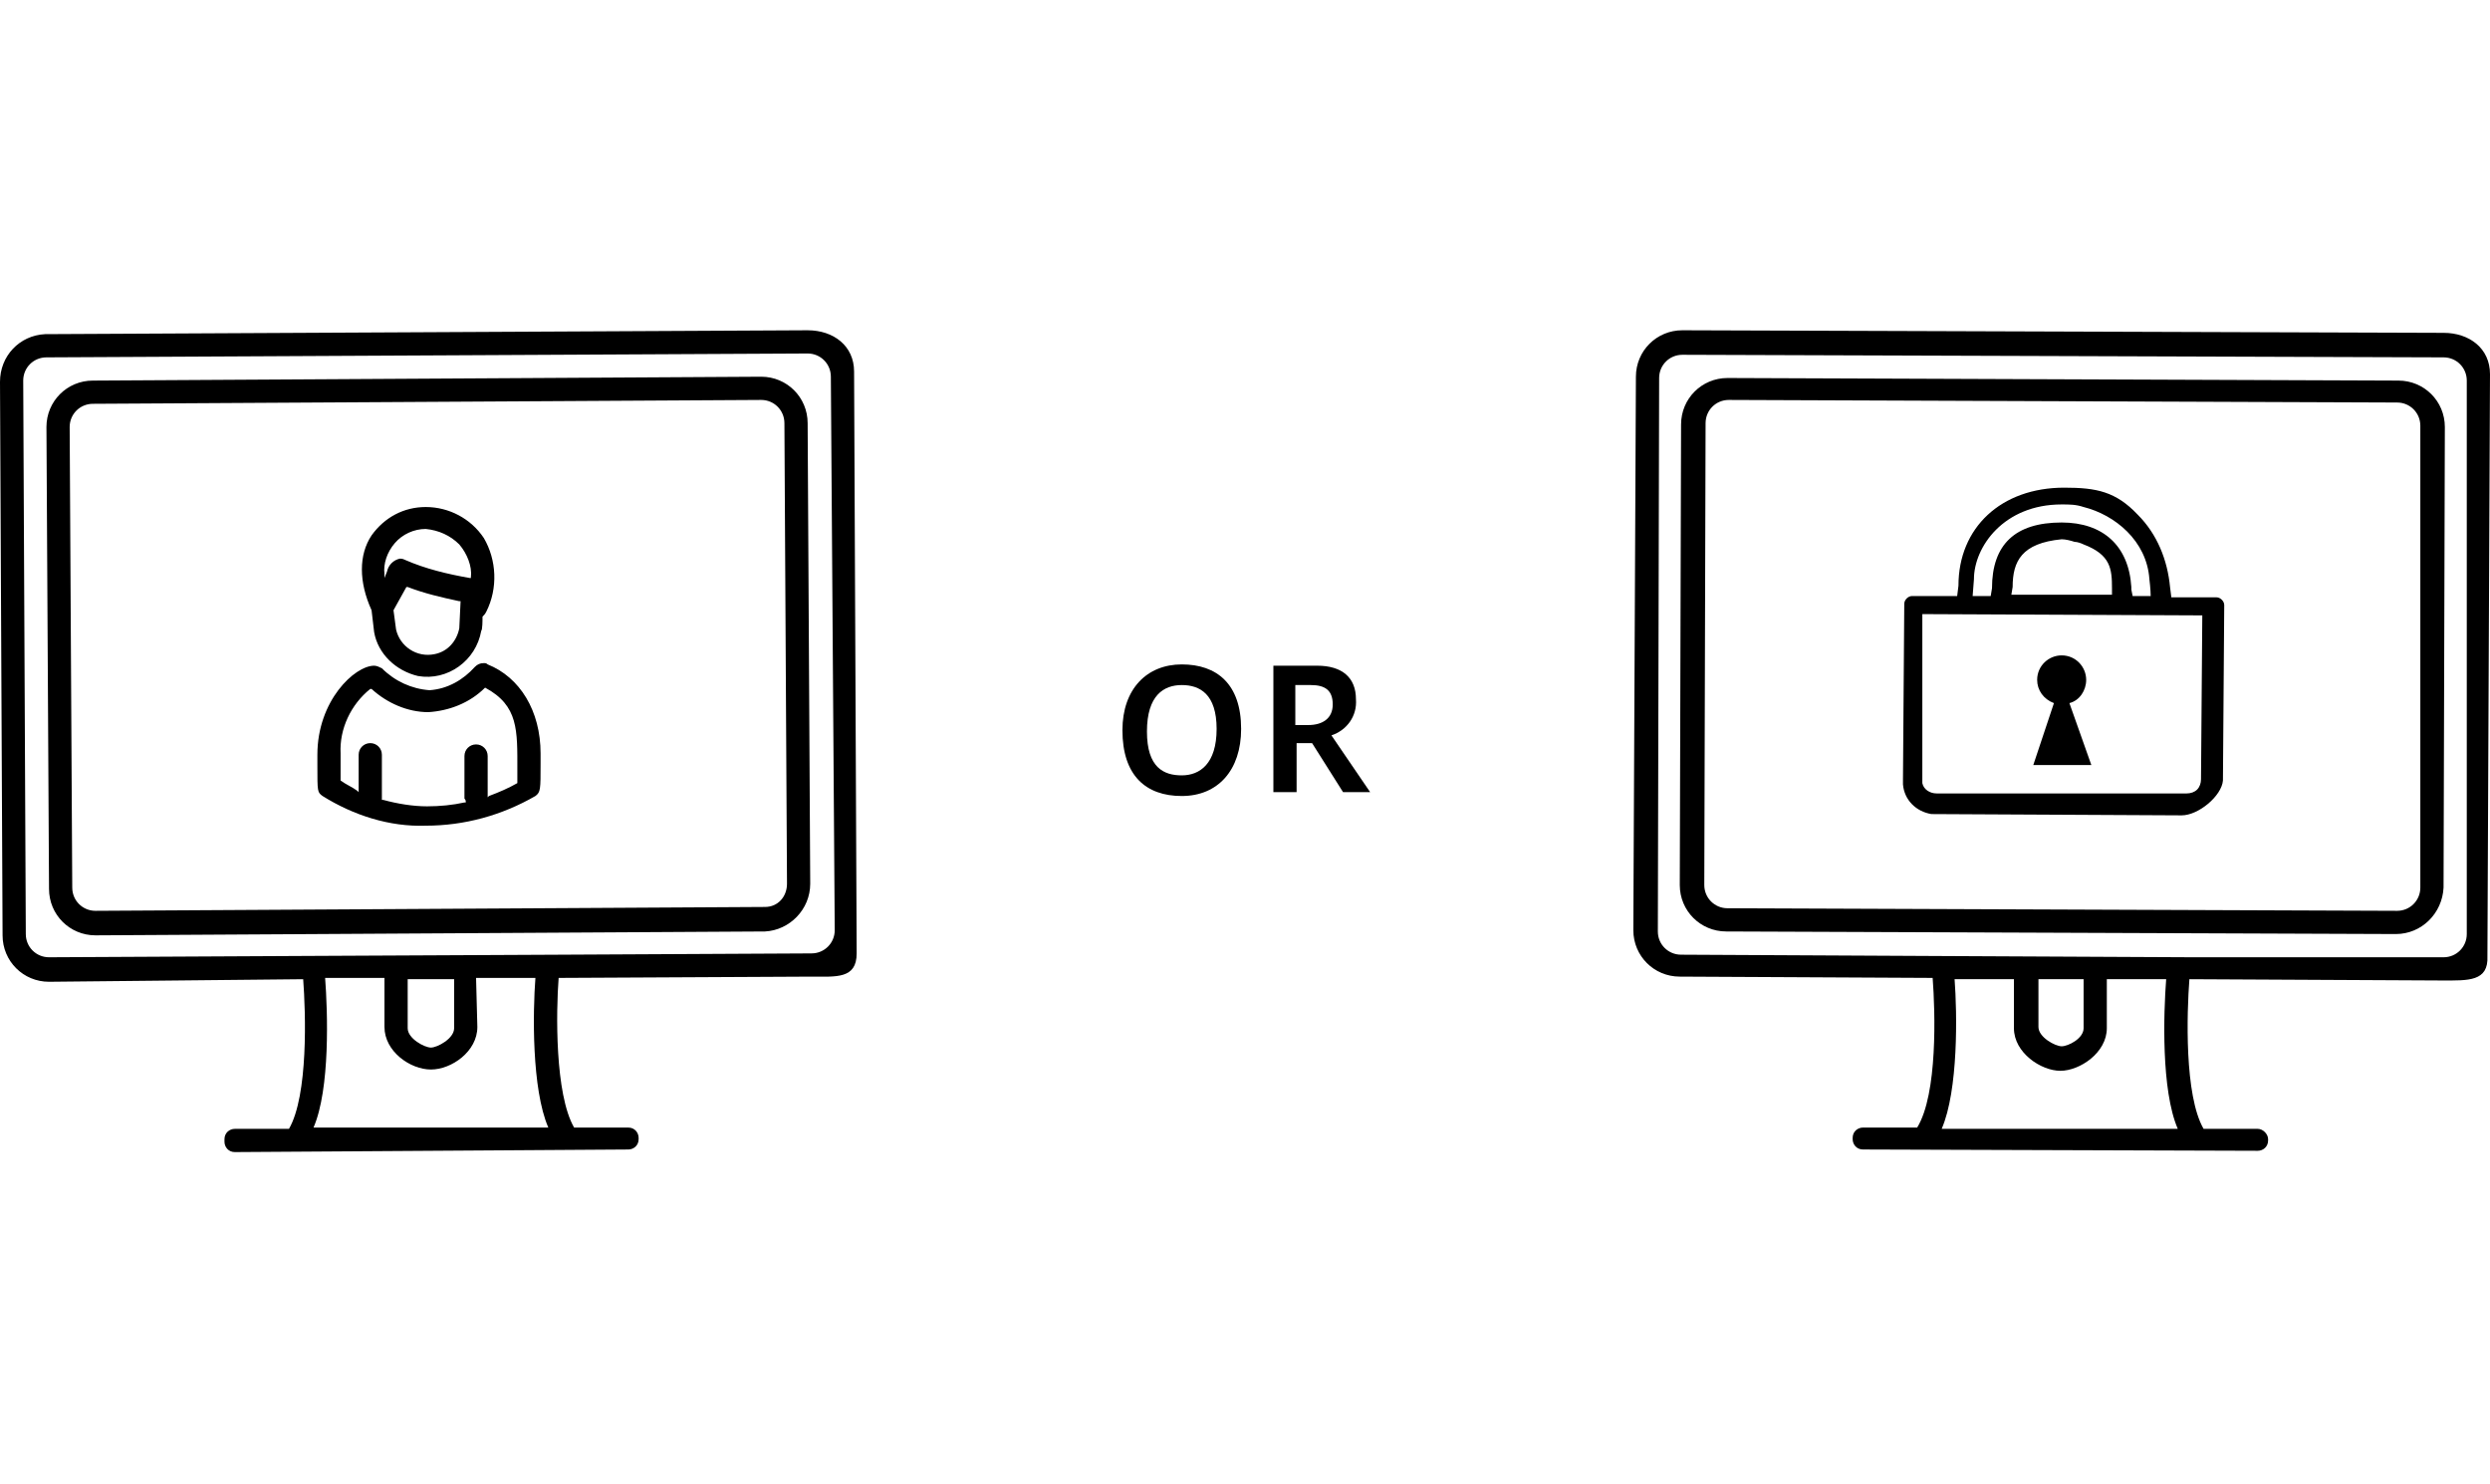
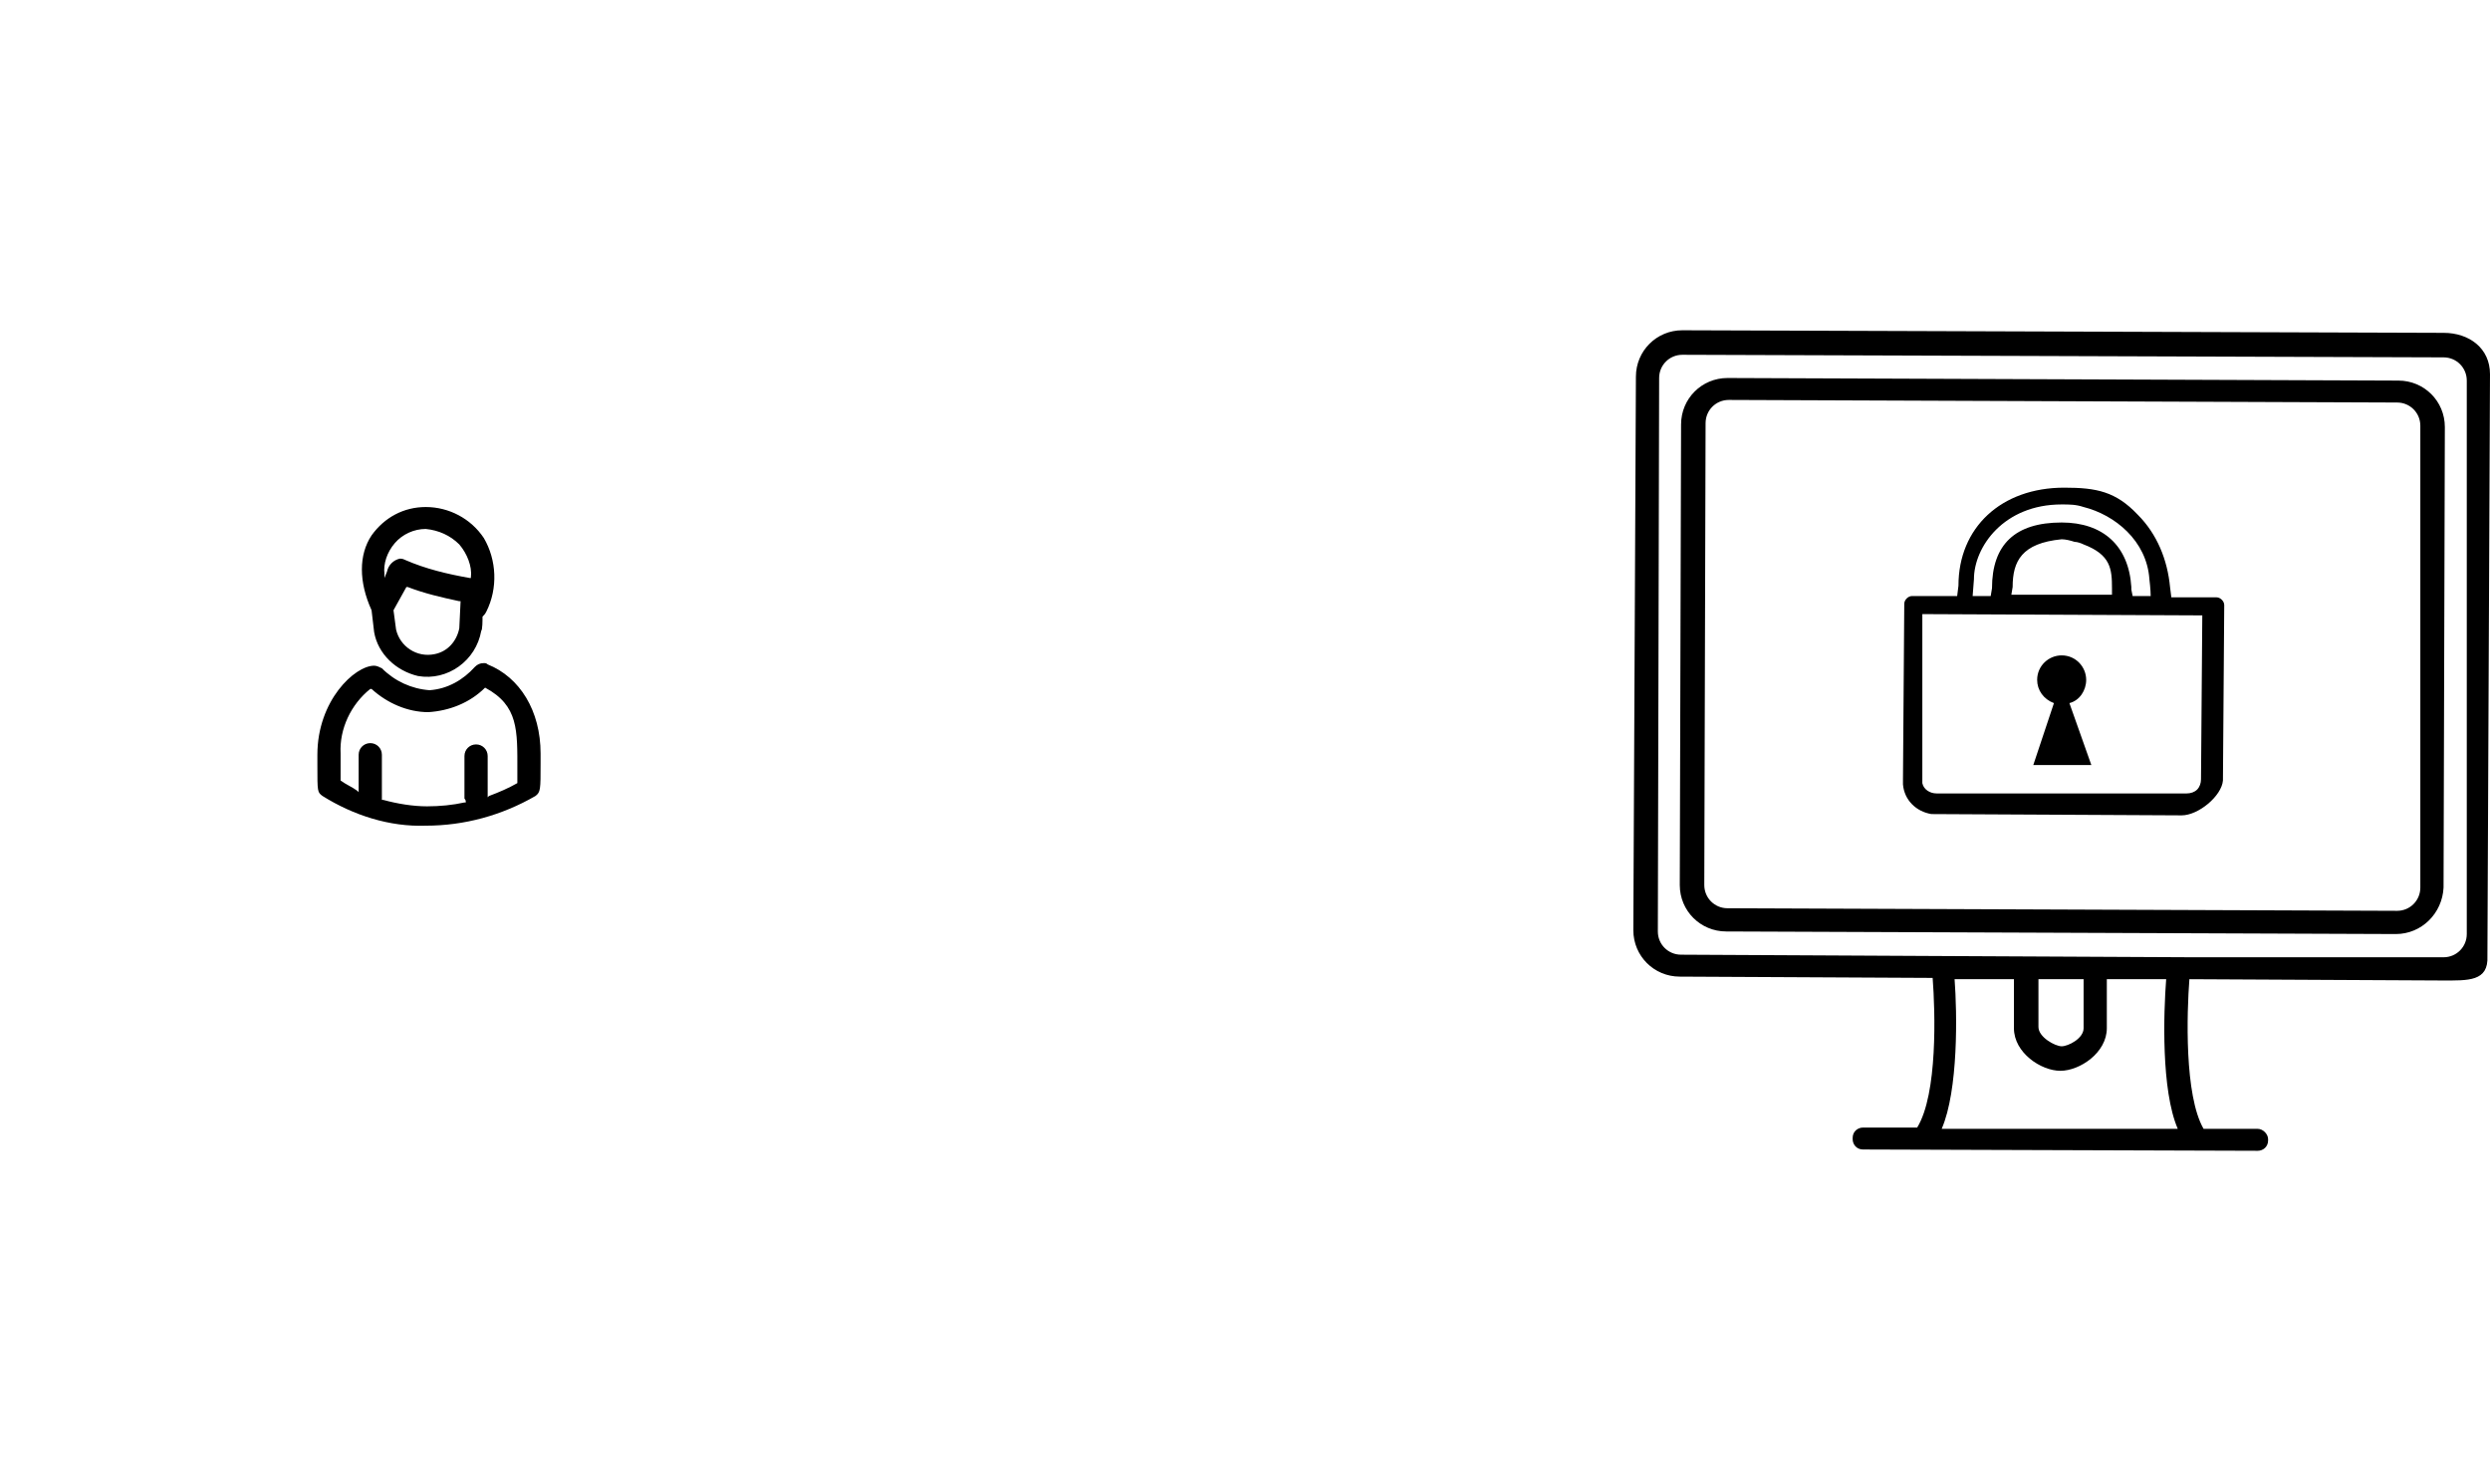
<svg xmlns="http://www.w3.org/2000/svg" version="1.1" id="レイヤー_1" x="0px" y="0px" viewBox="0 0 193 115" style="enable-background:new 0 0 193 115;" xml:space="preserve">
  <style type="text/css">
	.st0{fill-rule:evenodd;clip-rule:evenodd;}
</style>
  <g id="レイヤー_2_1_">
    <g id="レイヤー_1-2">
-       <path class="st0" d="M62.9,75.7l-19.6,0.1c-0.2,2.6-0.3,9,1.2,11.6h4.2c0.5,0,0.8,0.4,0.8,0.8l0,0v0.1c0,0.5-0.4,0.8-0.8,0.8    c0,0,0,0,0,0l-30.5,0.2c-0.5,0-0.8-0.4-0.8-0.8l0,0v-0.2c0-0.5,0.4-0.8,0.8-0.8c0,0,0,0,0,0h4.2c1.5-2.6,1.3-9,1.1-11.6L3.8,76.1    c-2,0-3.6-1.6-3.6-3.6L0,29.6c0-2,1.5-3.6,3.5-3.7c0,0,0,0,0.1,0l0,0l59-0.3c2,0,3.6,1.2,3.6,3.2l0.2,45.1    C66.4,75.9,64.8,75.7,62.9,75.7z M42.5,87.4c-1.3-3-1.2-9-1-11.6h-4.6l0.1,3.8c0,1.9-2,3.3-3.6,3.3s-3.6-1.4-3.6-3.3v-3.8h-4.6    c0.2,2.6,0.4,8.6-0.9,11.6L42.5,87.4z M35.2,79.7v-3.8h-3.6v3.8c0,0.8,1.3,1.5,1.8,1.5S35.2,80.5,35.2,79.7z M64.4,29.2    c0-1-0.8-1.8-1.8-1.8l-59,0.3c-1,0-1.8,0.8-1.8,1.8c0,0,0,0,0,0L2,72.4c0,1,0.8,1.8,1.8,1.8l0,0l19.4-0.1l0,0L43.5,74l0,0    l19.4-0.1c1,0,1.8-0.8,1.8-1.8c0,0,0,0,0,0l0,0L64.4,29.2z M59.3,72.2L7.4,72.5c-2,0-3.6-1.6-3.6-3.6L3.6,33.1    c0-2,1.6-3.6,3.6-3.6c0,0,0,0,0,0L59,29.2c2,0,3.6,1.6,3.6,3.6l0,0l0.2,35.7C62.8,70.5,61.2,72.1,59.3,72.2    C59.2,72.2,59.2,72.2,59.3,72.2L59.3,72.2z M60.8,32.8c0-1-0.8-1.8-1.8-1.8l0,0L7.2,31.3c-1,0-1.8,0.8-1.8,1.8c0,0,0,0,0,0l0,0    l0.2,35.7c0,1,0.8,1.8,1.8,1.8l51.9-0.3c1,0,1.7-0.8,1.7-1.8L60.8,32.8z" />
-       <path d="M87,56.6c0-3.2,1.9-5.1,4.6-5.1s4.6,1.5,4.6,5c0,3.2-1.8,5.2-4.6,5.2S87,60.1,87,56.6z M94.3,56.5c0-2.7-1.3-3.4-2.7-3.4    s-2.7,0.8-2.7,3.6s1.3,3.4,2.7,3.4S94.3,59.2,94.3,56.5L94.3,56.5z" />
-       <path d="M98.7,61.4v-9.8h3.4c1.9,0,3,0.9,3,2.6c0.1,1.3-0.7,2.4-1.9,2.8l3,4.4h-2.1l-2.4-3.8h-1.2v3.8L98.7,61.4z M100.4,53.1v3.1    h1c1.1,0,1.9-0.5,1.9-1.6s-0.6-1.5-1.7-1.5H100.4z" />
      <path class="st0" d="M189.3,76l-19.6-0.1c-0.2,2.6-0.4,9,1.1,11.6h4.2c0.4,0,0.8,0.4,0.8,0.8c0,0,0,0,0,0v0.1    c0,0.5-0.4,0.8-0.8,0.8l-30.6-0.1c-0.5,0-0.8-0.4-0.8-0.8c0,0,0,0,0,0v-0.1c0-0.5,0.4-0.8,0.8-0.8h4.2c1.6-2.6,1.4-9,1.2-11.6    l-19.6-0.1c-2,0-3.6-1.6-3.6-3.6l0.2-42.9c0-2,1.6-3.6,3.6-3.6c0,0,0,0,0,0l0,0l59,0.2c2,0,3.6,1.2,3.6,3.2l-0.2,45.1    C192.9,76.1,191.3,76,189.3,76z M168.8,87.5c-1.3-3-1.1-9-0.9-11.6h-4.6v3.8c0,1.9-2.1,3.3-3.6,3.3c-1.5,0-3.6-1.4-3.6-3.3v-3.8    h-4.6c0.2,2.6,0.3,8.6-1,11.6L168.8,87.5z M161.5,79.7v-3.8H158l0,3.7c0,0.8,1.3,1.5,1.8,1.5S161.5,80.5,161.5,79.7L161.5,79.7z     M191.2,29.5c0-1-0.8-1.8-1.8-1.8l-59-0.2c-1,0-1.8,0.8-1.8,1.8l-0.1,42.9c0,1,0.8,1.8,1.8,1.8c0,0,0,0,0,0l0,0l19.4,0.1l0,0    l20.3,0.1l0,0h19.4c1,0,1.8-0.8,1.8-1.8l0,0L191.2,29.5z M185.7,72.4l-51.9-0.2c-2,0-3.6-1.6-3.6-3.6l0.1-35.7    c0-2,1.6-3.6,3.6-3.6c0,0,0,0,0.1,0l51.9,0.2c2,0,3.6,1.6,3.6,3.6c0,0,0,0,0,0l0,0l-0.1,35.7C189.3,70.8,187.7,72.4,185.7,72.4    C185.7,72.4,185.7,72.4,185.7,72.4L185.7,72.4z M187.6,33c0-1-0.8-1.8-1.8-1.8l0,0L134,31c-1,0-1.8,0.8-1.8,1.8l0,0l-0.1,35.8    c0,1,0.8,1.8,1.8,1.8l51.9,0.2c1,0,1.8-0.8,1.8-1.8L187.6,33z M169.1,63.2l-19.4-0.1c-1.2-0.2-2.1-1.1-2.2-2.3c0-0.1,0-0.3,0-0.4    l0.1-13.6c0-0.3,0.3-0.6,0.6-0.6c0,0,0,0,0,0h3.5l0.1-0.8c0-4.5,3.3-7.6,8.2-7.6c2.5,0,4,0.3,5.7,2.1c1.5,1.5,2.3,3.5,2.5,5.6    l0.1,0.8h3.5c0.3,0,0.6,0.3,0.6,0.6l-0.1,13.6C172.2,61.7,170.4,63.2,169.1,63.2z M166.6,44.9c-0.2-3-2.7-5-5.1-5.6    c-0.6-0.2-1.1-0.2-1.7-0.2c-4.5,0-6.8,3.3-6.8,5.8l-0.1,1.3h1.4l0.1-0.6c0-3.4,1.8-5.1,5.4-5.1l0,0c3.2,0,5.2,1.8,5.4,5v0.2    l0.1,0.5h1.4C166.7,45.7,166.6,44.9,166.6,44.9z M155.9,46.1h7.8v-0.5c0-1.5-0.1-2.6-2.2-3.4c-0.2-0.1-0.5-0.2-0.7-0.2    c-0.3-0.1-0.7-0.2-1-0.2c-3.1,0.3-3.8,1.7-3.8,3.7L155.9,46.1z M170.7,47.7L149,47.6v12.8c0,0.1,0,0.2,0,0.3    c0.1,0.5,0.6,0.8,1.1,0.8h19.4c0.3,0,0.6-0.1,0.8-0.3c0.2-0.2,0.3-0.5,0.3-0.8L170.7,47.7z M157.6,59.3l1.6-4.8    c-0.8-0.3-1.3-1-1.3-1.8c0-1.1,0.9-1.9,1.9-1.9c1.1,0,1.9,0.9,1.9,1.9c0,0.8-0.5,1.6-1.3,1.8l1.7,4.8L157.6,59.3z" />
      <path d="M33,64c-2.8,0.1-5.6-0.8-8-2.3c-0.4-0.3-0.4-0.3-0.4-2.4c0-0.5,0-0.1,0-0.8c0-4.2,2.9-6.9,4.4-6.9c0.2,0,0.4,0.1,0.6,0.2    c1,1,2.3,1.6,3.7,1.7c1.4-0.1,2.6-0.8,3.5-1.8c0.2-0.2,0.4-0.3,0.7-0.3c0.1,0,0.2,0,0.3,0.1c2.5,1,4.1,3.6,4.1,6.9    c0,0.7,0,0.3,0,0.8c0,2,0,2.2-0.4,2.5C38.9,63.2,36,64,33,64z M37.6,53.3L37.6,53.3L37.6,53.3c-1.2,1.2-2.8,1.8-4.4,1.9    c-1.6,0-3.2-0.7-4.4-1.8l0,0h-0.1c-1.5,1.2-2.4,3.1-2.3,5v2.1c0.4,0.3,0.9,0.5,1.3,0.8l0.1,0.1v-2.9c0-0.5,0.4-0.9,0.9-0.9    c0.5,0,0.9,0.4,0.9,0.9v0.1c0,3.7,0,3.3,0,3.3v0.1h0.1c1.1,0.3,2.3,0.5,3.4,0.5c1,0,2-0.1,2.9-0.3h0.1v-0.1c0-0.1-0.1-0.2-0.1-0.2    v-3.3c0-0.5,0.4-0.9,0.9-0.9c0.5,0,0.9,0.4,0.9,0.9v3.2l0.1-0.1c0.8-0.3,1.5-0.6,2.2-1h0c0,0,0-0.7,0-1    C40.1,56.6,40.2,54.7,37.6,53.3L37.6,53.3z M37.4,47.8L37.4,47.8L37.4,47.8c0,0.3,0,1-0.1,1.1c-0.4,2.3-2.6,3.9-4.9,3.5    C30.7,52,29.3,50.7,29,49c0-0.1-0.2-1.6-0.2-1.7c-1-2.2-1-4.3,0-5.8c1-1.4,2.5-2.2,4.2-2.2c1.8,0,3.5,0.9,4.5,2.4    c1,1.7,1.1,3.9,0.2,5.7C37.6,47.6,37.5,47.7,37.4,47.8L37.4,47.8z M30.7,48.8c0.3,1.3,1.6,2.2,3,1.9c0,0,0,0,0,0    c1-0.2,1.7-1,1.9-2l0.1-2.1h-0.1c-1.4-0.3-2.7-0.6-4-1.1h-0.1l-1,1.8L30.7,48.8z M35.6,42.2c-0.7-0.7-1.6-1.1-2.6-1.2    c-0.9,0-1.8,0.4-2.4,1.1c-0.6,0.7-0.9,1.6-0.8,2.4v0.3l0.2-0.5c0.1-0.5,0.5-0.9,1-1c0.1,0,0.2,0,0.4,0.1c1.6,0.7,3.3,1.1,5,1.4    h0.1v-0.1C36.6,43.9,36.2,42.9,35.6,42.2L35.6,42.2z" />
    </g>
  </g>
</svg>